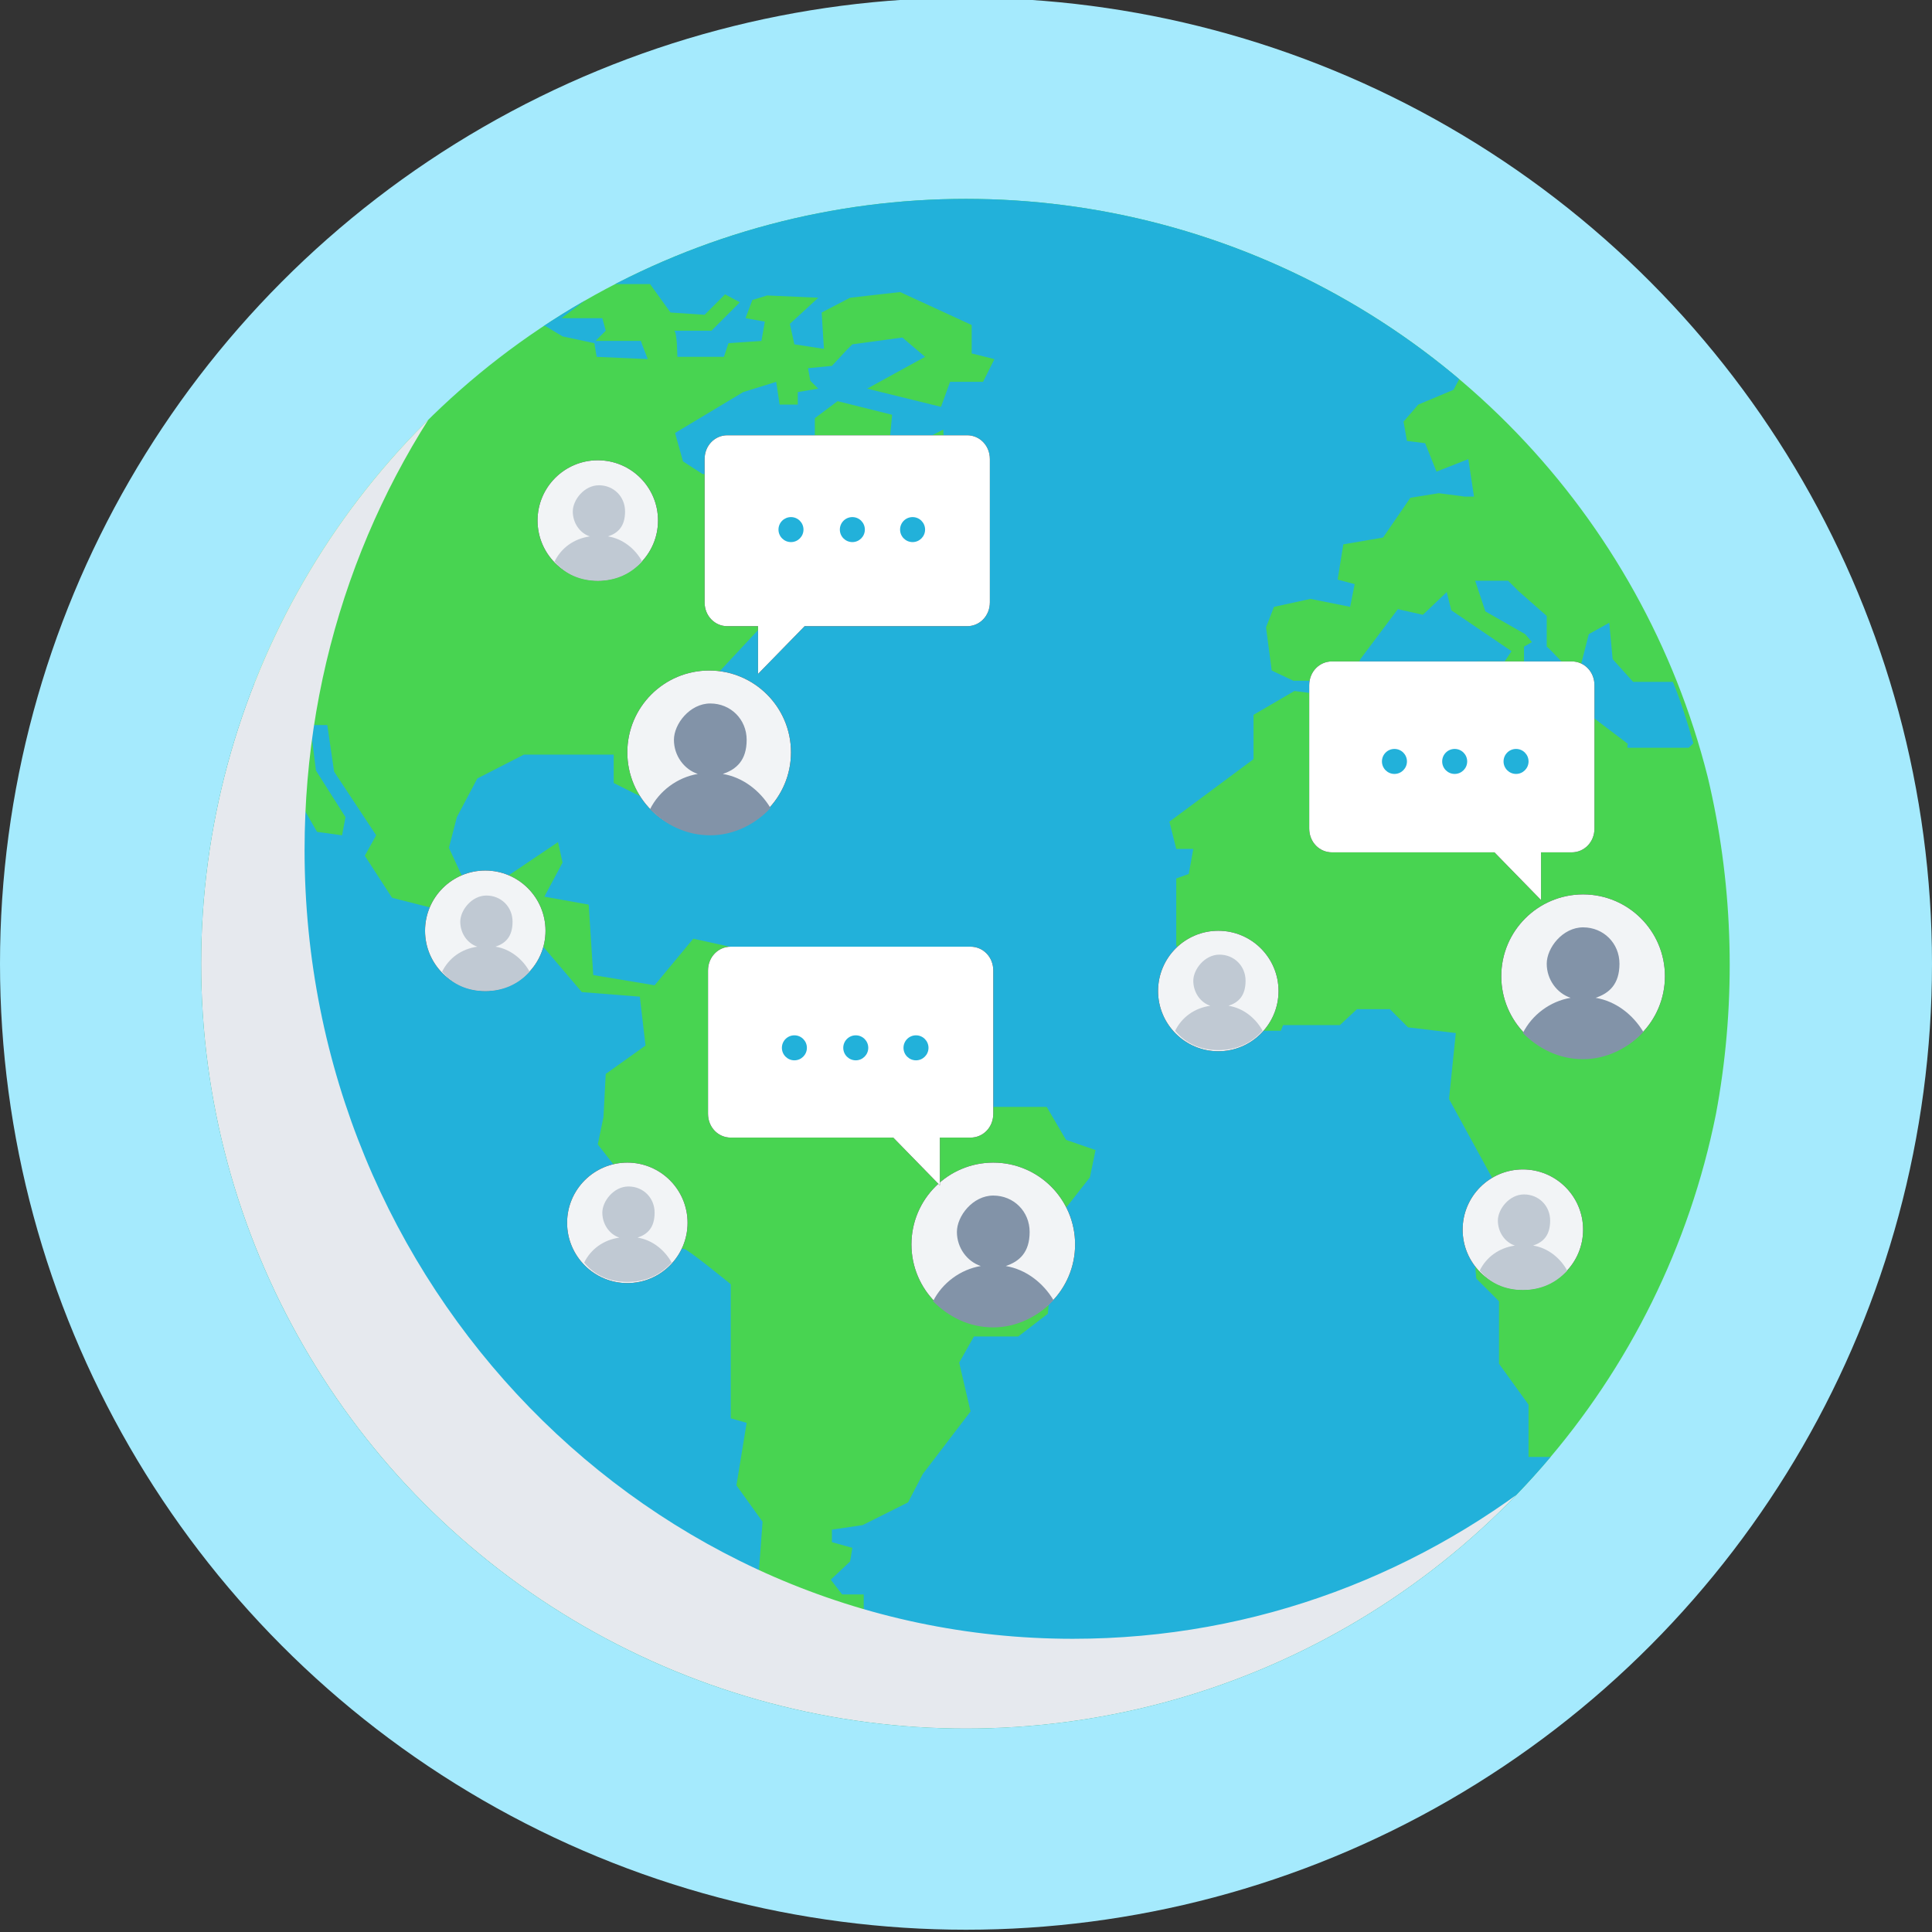
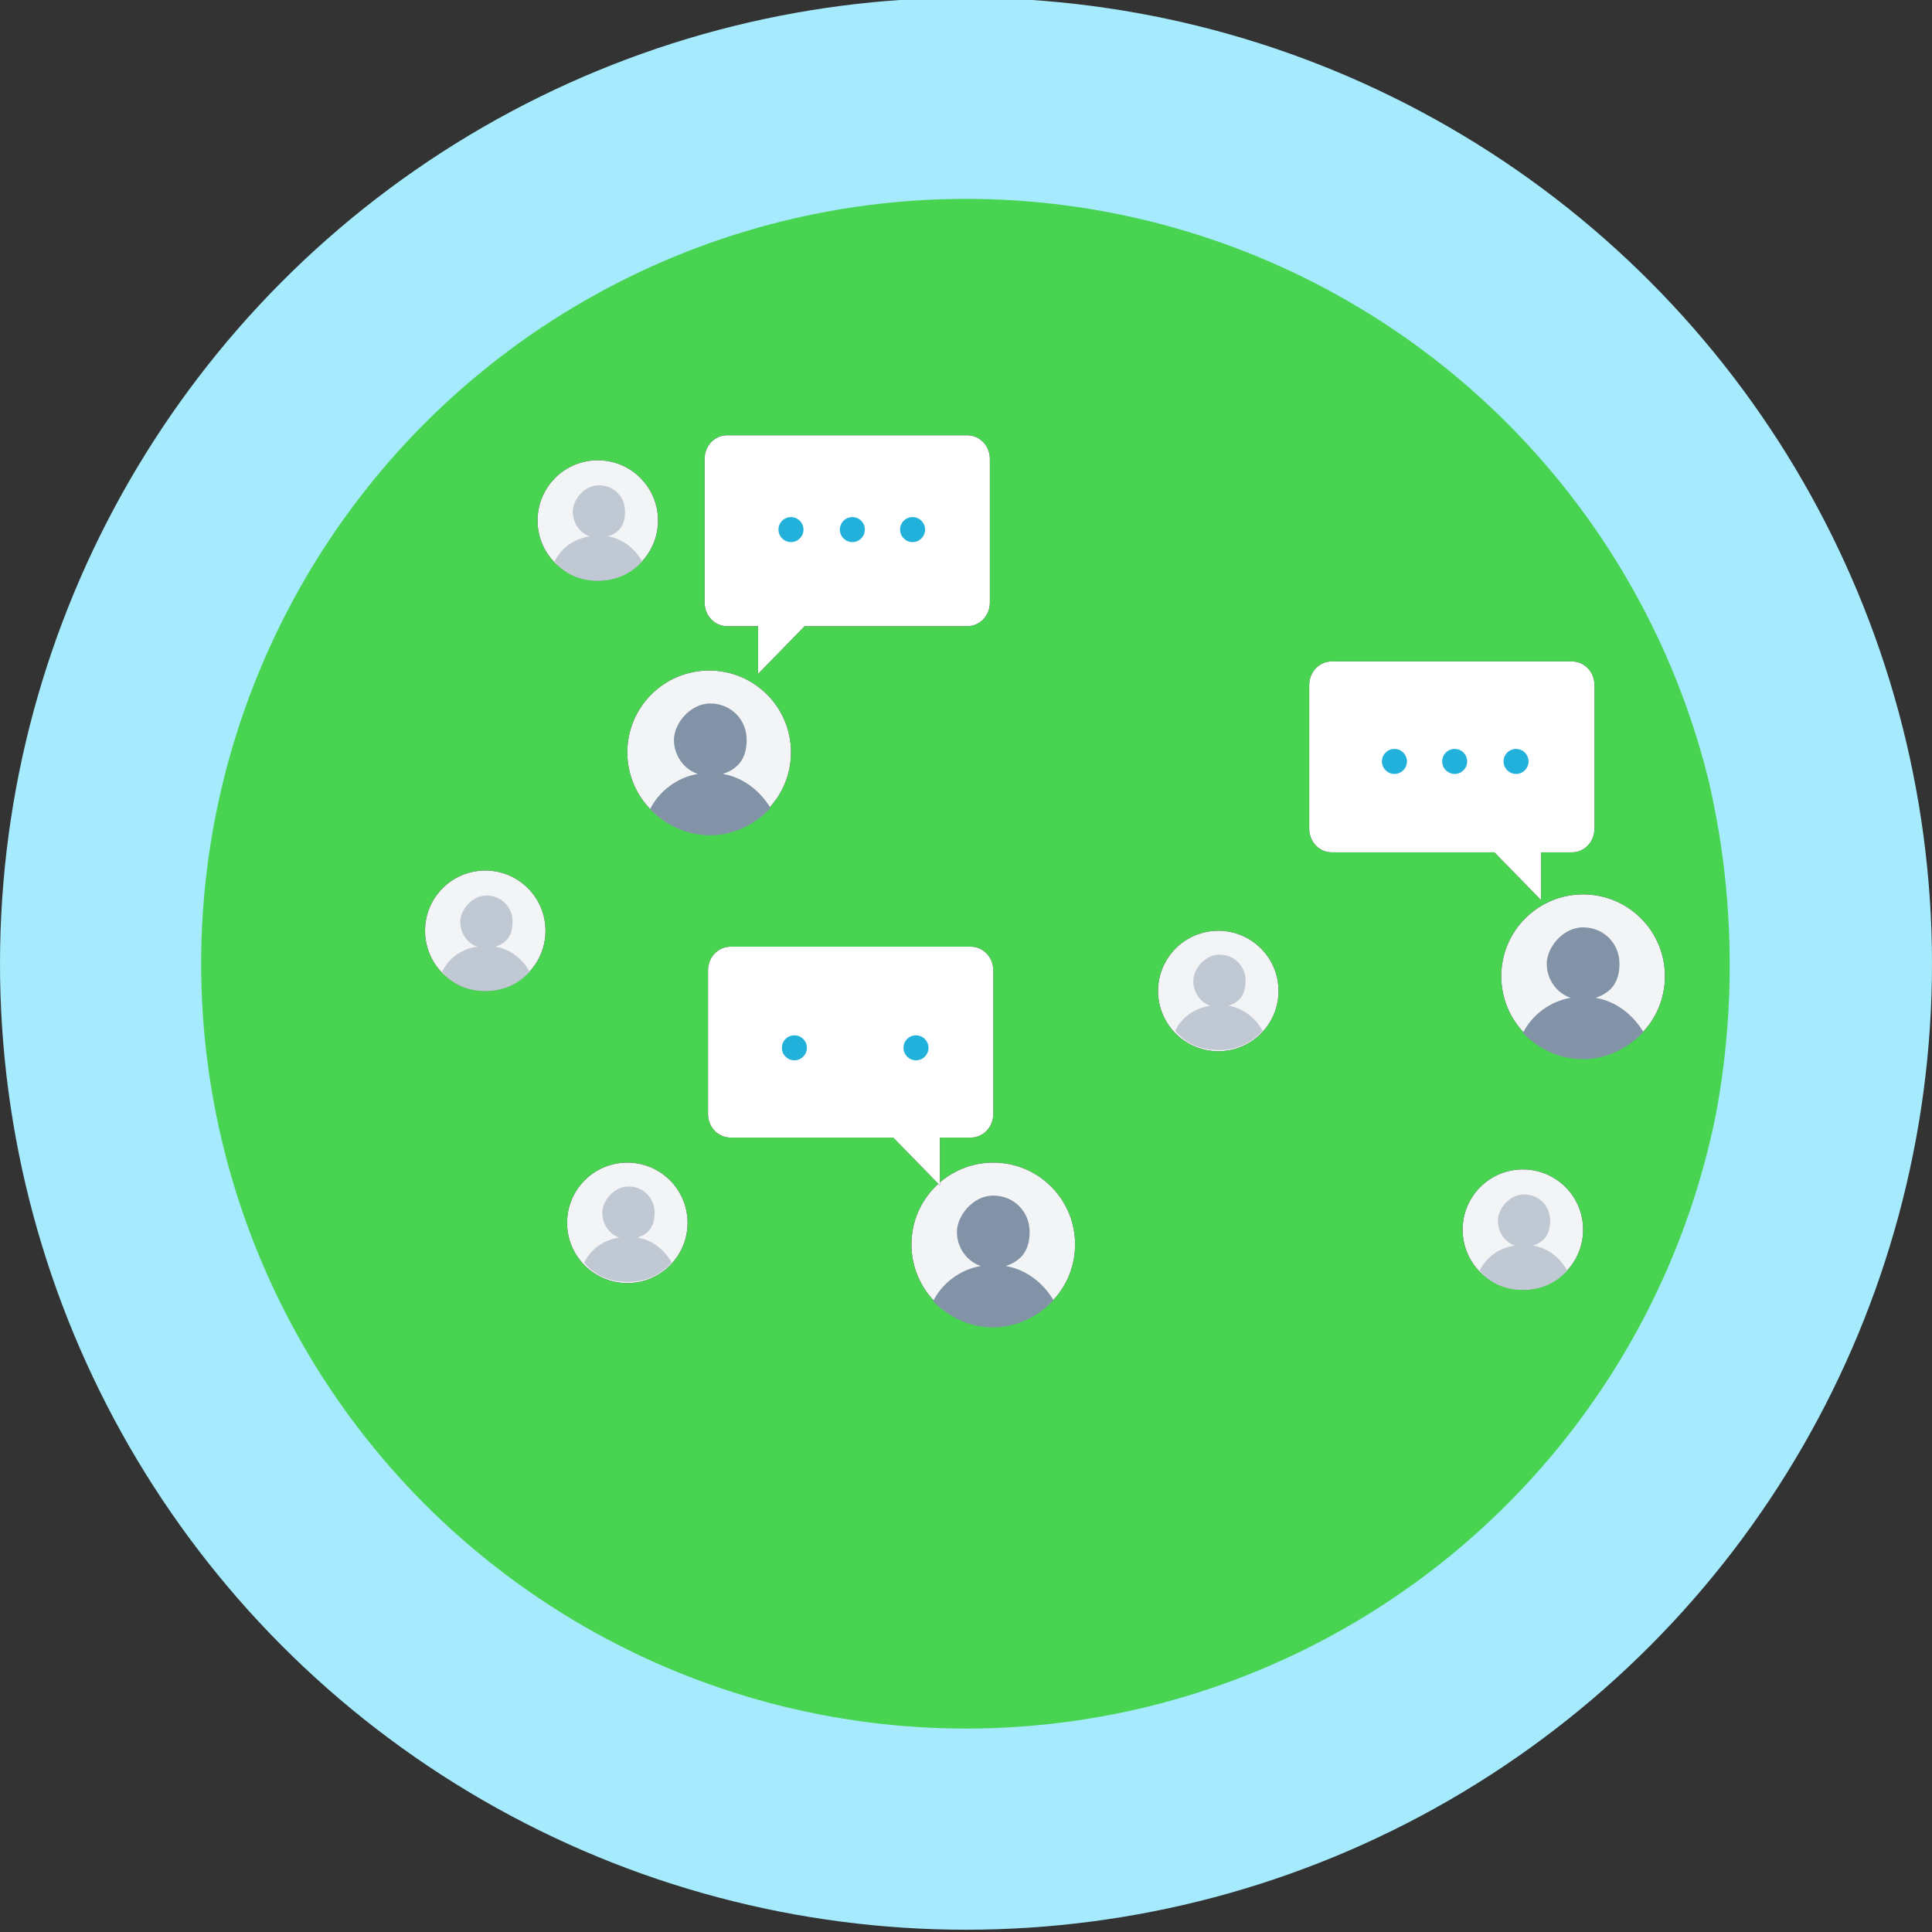
<svg xmlns="http://www.w3.org/2000/svg" viewBox="0 0 170 170">
  <rect x="0" y="0" width="170" height="170" fill="#333333" stroke="none" />
  <defs>
    <style>
      .cls-1 {
        fill: #a5eafd;
      }

      .cls-2, .cls-3 {
        fill: #22b1da;
      }

      .cls-2, .cls-4, .cls-5, .cls-6, .cls-7, .cls-8, .cls-9 {
        fill-rule: evenodd;
      }

      .cls-10 {
        fill: #f2f4f6;
      }

      .cls-4 {
        fill: #fff;
      }

      .cls-5 {
        fill: #e6e9ee;
        mix-blend-mode: multiply;
      }

      .cls-5, .cls-11 {
        isolation: isolate;
      }

      .cls-12 {
        fill: none;
      }

      .cls-6 {
        fill: #48d451;
      }

      .cls-7 {
        fill: #8293a8;
      }

      .cls-8 {
        fill: #c0c9d3;
      }

      .cls-13 {
        clip-path: url(#clippath);
      }
    </style>
    <clipPath id="clippath">
      <circle id="brightBlueCircle-2" data-name="brightBlueCircle" class="cls-12" cx="85" cy="84.8" r="67.3" />
    </clipPath>
  </defs>
  <g class="cls-11">
    <g id="Layer_1">
      <g id="Symbols">
        <g id="Illustration_x2F_Languages">
          <g id="Graphic-_x2F_-languages">
            <circle id="brightBlueCircle" class="cls-1" cx="85" cy="84.8" r="85" />
          </g>
        </g>
      </g>
      <g class="cls-13">
        <g id="Symbols-2">
          <g id="Illustration_x2F_Moderation">
            <g id="Graphics-_x2F_-moderation">
              <g id="world">
                <g id="Group">
                  <path id="Shape" class="cls-6" d="M84.6,15.5c37.3,0,67.6,31.1,67.6,69.4s-30.3,69.4-67.6,69.4S17,123.2,17,84.9,47.3,15.5,84.6,15.5h0Z" />
-                   <path id="Path" class="cls-2" d="M143.3,65.5l-3.3-2.5-3.4.3v2.2h-1.1l-1.2-.9-6-1.5v-4l-7.6.6-2.3,1.3h-3l-1.5-.2-3.6,2.1v3.9l-7.4,5.5.6,2.4h1.5l-.4,2.2-1.1.4v5.9l6.4,7.5h2.8l.2-.5h5l1.5-1.4h2.9l1.6,1.6,4.2.5-.6,5.8,4.7,8.6-2.5,4.9.2,2.3,2,2v5.5l2.6,3.6v4.6h2.2c-12.4,15.6-31.2,25.6-52.3,25.6-37.2,0-67.4-31-67.4-69.1s1.9-18.7,5.4-27.1l2.4-5.2c.8-1.6,1.7-3.2,2.7-4.7v1.3c.1,0-2.7,3.5-2.7,3.5-.9,1.7-1.7,3.4-2.4,5.2v3.9l2.8,1.4v5.5l2.7,4.7,2.2.3.3-1.6-2.6-4.1-.5-4h1.5l.6,4.1,3.7,5.6-1,1.8,2.4,3.7,5.9,1.5v-1l2.3.3-.2,1.7,1.8.3,2.9.8,4,4.7,5.1.4.5,4.3-3.5,2.5-.2,3.8-.5,2.4,5.1,6.5.4,2.2s1.8.5,2.1.5,4.1,3.1,4.1,3.1v11.8l1.4.4-.9,5.5,2.3,3.2-.4,5.4,3.1,5.6,4,3.6h4l.4-1.2-2.9-2.5.2-1.3.5-1.6v-1.6c0,0-1.9,0-1.9,0l-1-1.3,1.7-1.6.2-1.2-1.8-.5v-1.1c0,0,2.7-.4,2.7-.4l4-2,1.3-2.5,4.2-5.5-1-4.3,1.3-2.3h3.9c0,0,2.6-2,2.6-2l.8-8.3,2.9-3.7.5-2.4-2.6-.9-1.7-2.9h-5.9l-4.7-1.9-.2-3.4-1.6-2.8h-4.3l-2.5-4-2.2-1.1v1.2c0,0-4.1.2-4.1.2l-1.5-2.1-4.1-.9-3.4,4.1-5.4-.9-.4-6.2-3.9-.7,1.6-3-.4-1.8-5.2,3.5-3.2-.4-1.2-2.6.7-2.7,1.8-3.4,4.1-2.1h7.9v2.5l2.8,1.4-.2-4.2,2.1-2.1,4.2-2.8.3-2,4.1-4.4,4.4-2.5-.4-.3,3-2.9,1.1.3.5.6,1.1-1.3-1-.3-1.3-.4v-1.3l.7-.6h1.5l.7.3.6,1.2h.7c0,0,2.3-.5,2.3-.5l.3-1,1.2.3v1.1l-1.1.8.2,1.2,3.7,1.2h.9v-1.7l-3-1.4-.2-.8,2.5-.9v-2.4c0,0-2.5-1.6-2.5-1.6l-.2-4.1-3.5,1.8h-1.3l.3-3.1-4.8-1.2-2,1.5v4.7l-3.6,1.2-1.4,3.1-1.5.3v-3.9l-3.4-.5-1.7-1.1-.7-2.5,6-3.6,2.9-.9.3,2h1.6v-1.1c0,0,1.8-.3,1.8-.3l-.7-.7-.2-1.1,2.1-.2,1.3-1.4.5-.5,4.4-.6,2,1.7-5.1,2.8,6.5,1.6.8-2.2h2.9l1-2-2-.5v-2.5l-6.3-2.9-4.4.5-2.5,1.3.2,3.2-2.6-.4-.4-1.8,2.5-2.3-4.5-.2-1.3.4-.6,1.6,1.7.3-.3,1.7-2.9.2-.4,1.2h-4.1c0,.1,0-2.3-.3-2.3s3.3,0,3.3,0l2.5-2.5-1.3-.7-1.8,1.8-3-.2-1.8-2.5h-3.8l-4,3h3.6l.3,1.1-.9.9h4c0,.1.6,1.6.6,1.6l-4.5-.2-.2-1.2-2.8-.6-1.5-.9h-3.4c11.1-8.3,24.8-13.2,39.6-13.2s32.6,6.5,44.5,17.3l-.8,1.5-3.1,1.3-1.3,1.5.3,1.7,1.6.2,1,2.5,2.8-1.1.5,3.3h-.8l-2.3-.3-2.5.4-2.4,3.5-3.5.6-.5,3.1,1.5.4-.4,2-3.5-.7-3.2.7-.7,1.8.5,3.8,1.9.9h3.1l2.1-.2.7-1.7,3.3-4.4,2.2.5,2.1-2,.4,1.6,5.3,3.6-.6.9h-2.4c0,0,.9,1.2.9,1.2l1.5.3,1.7-.7v-2.1l.7-.4-.6-.7-3.5-2-.9-2.7h2.9l.9.9,2.5,2.2v2.7c.1,0,2.7,2.8,2.7,2.8l1-3.9,1.8-1,.3,3.2,1.8,2h3.5c.7,1.7,1.3,3.6,1.8,5.4l-.4.4h-5.4v-.3Z" />
-                   <path id="Shape-2" class="cls-5" d="M26.8,74.8c0-16.6,5.6-31.8,15.1-43.8-15.2,12.9-24.9,32.2-24.9,53.9,0,38.3,30.3,69.4,67.6,69.4s40.1-10,52.5-25.6c-11.7,9.7-26.5,15.5-42.7,15.5-37.3,0-67.6-31.1-67.6-69.4h0Z" />
                </g>
              </g>
              <g id="silhouette">
                <g id="Oval-4">
                  <circle id="path-1" cx="62.4" cy="66.2" r="7.2" />
                  <circle id="path-1-2" class="cls-10" cx="62.4" cy="66.2" r="7.2" />
                </g>
                <path id="Combined-Shape" class="cls-7" d="M67.8,71.1c-1.3,1.4-3.2,2.4-5.3,2.4s-3.9-.9-5.3-2.3c.8-1.6,2.4-2.8,4.2-3.1-1.2-.4-2.1-1.6-2.1-3s1.4-3.2,3.2-3.2,3.2,1.4,3.2,3.2-.9,2.6-2.1,3c1.8.3,3.3,1.5,4.2,3h0Z" />
              </g>
              <g id="bubble1">
                <g id="Combined-Shape-2">
                  <path id="path-3" class="cls-9" d="M74.6,38.3h10.5c1.1,0,2,.9,2,2.1v12.6c0,1.2-.9,2.1-2,2.1h-14.3l-4.1,4.2v-4.2h-2.7c-1.1,0-2-.9-2-2.1v-12.6c0-1.2.9-2.1,2-2.1h10.6Z" />
                  <path id="path-3-2" class="cls-4" d="M74.6,38.3h10.5c1.1,0,2,.9,2,2.1v12.6c0,1.2-.9,2.1-2,2.1h-14.3l-4.1,4.2v-4.2h-2.7c-1.1,0-2-.9-2-2.1v-12.6c0-1.2.9-2.1,2-2.1h10.6Z" />
                </g>
                <circle id="Oval-3" class="cls-3" cx="69.6" cy="46.6" r="1.1" />
                <circle id="Oval-3-Copy" class="cls-3" cx="75" cy="46.6" r="1.1" />
                <circle id="Oval-3-Copy-2" class="cls-3" cx="80.3" cy="46.6" r="1.1" />
              </g>
              <g id="silhouette-2">
                <g id="Oval-4-2">
                  <circle id="path-5" cx="87.4" cy="109.5" r="7.2" />
                  <circle id="path-5-2" class="cls-10" cx="87.4" cy="109.5" r="7.2" />
                </g>
                <path id="Combined-Shape-3" class="cls-7" d="M92.7,114.4c-1.3,1.4-3.2,2.4-5.3,2.4s-3.9-.9-5.3-2.3c.8-1.6,2.4-2.8,4.2-3.1-1.2-.4-2.1-1.6-2.1-3s1.4-3.2,3.2-3.2,3.2,1.4,3.2,3.2-.9,2.6-2.1,3c1.8.3,3.3,1.5,4.2,3h0Z" />
              </g>
              <g id="bubble2">
                <g id="Combined-Shape-Copy-4">
                  <path id="path-7" class="cls-9" d="M74.8,83.3h-10.5c-1.1,0-2,.9-2,2.1v12.6c0,1.2.9,2.1,2,2.1h14.3l4.1,4.2v-4.2h2.7c1.1,0,2-.9,2-2.1v-12.6c0-1.2-.9-2.1-2-2.1h-10.6Z" />
                  <path id="path-7-2" class="cls-4" d="M74.8,83.3h-10.5c-1.1,0-2,.9-2,2.1v12.6c0,1.2.9,2.1,2,2.1h14.3l4.1,4.2v-4.2h2.7c1.1,0,2-.9,2-2.1v-12.6c0-1.2-.9-2.1-2-2.1h-10.6Z" />
                </g>
                <circle id="Oval-3-Copy-5" class="cls-3" cx="69.9" cy="92.2" r="1.1" />
-                 <circle id="Oval-3-Copy-4" class="cls-3" cx="75.3" cy="92.2" r="1.1" />
                <circle id="Oval-3-Copy-3" class="cls-3" cx="80.6" cy="92.2" r="1.1" />
              </g>
              <g id="silhouette-3">
                <g id="Oval-4-3">
                  <circle id="path-9" cx="139.3" cy="85.9" r="7.2" />
                  <circle id="path-9-2" class="cls-10" cx="139.3" cy="85.9" r="7.2" />
                </g>
                <path id="Combined-Shape-4" class="cls-7" d="M144.6,90.8c-1.3,1.4-3.2,2.4-5.3,2.4s-3.9-.9-5.3-2.3c.8-1.6,2.4-2.8,4.2-3.1-1.2-.4-2.1-1.6-2.1-3s1.4-3.2,3.2-3.2,3.2,1.4,3.2,3.2-.9,2.6-2.1,3c1.8.3,3.3,1.5,4.2,3h0Z" />
              </g>
              <g id="bubble3">
                <g id="Combined-Shape-Copy-3">
                  <path id="path-11" class="cls-9" d="M127.7,58.2h-10.5c-1.1,0-2,.9-2,2.1v12.6c0,1.2.9,2.1,2,2.1h14.3l4.1,4.2v-4.2h2.7c1.1,0,2-.9,2-2.1v-12.6c0-1.2-.9-2.1-2-2.1h-10.6Z" />
                  <path id="path-11-2" class="cls-4" d="M127.7,58.2h-10.5c-1.1,0-2,.9-2,2.1v12.6c0,1.2.9,2.1,2,2.1h14.3l4.1,4.2v-4.2h2.7c1.1,0,2-.9,2-2.1v-12.6c0-1.2-.9-2.1-2-2.1h-10.6Z" />
                </g>
                <circle id="Oval-3-Copy-8" class="cls-3" cx="122.7" cy="67" r="1.1" />
                <circle id="Oval-3-Copy-7" class="cls-3" cx="128" cy="67" r="1.1" />
                <circle id="Oval-3-Copy-6" class="cls-3" cx="133.4" cy="67" r="1.1" />
              </g>
              <g id="silhouette-4">
                <g id="Oval-4-4">
                  <circle id="path-13" cx="42.7" cy="81.9" r="5.3" />
                  <circle id="path-13-2" class="cls-10" cx="42.7" cy="81.9" r="5.3" />
                </g>
                <path id="Combined-Shape-5" class="cls-8" d="M46.6,85.5c-1,1.1-2.3,1.7-3.9,1.7s-2.9-.6-3.8-1.7c.6-1.2,1.7-2,3.1-2.2-.9-.3-1.5-1.2-1.5-2.2s1-2.3,2.3-2.3,2.3,1,2.3,2.3-.6,1.9-1.5,2.2c1.3.2,2.4,1.1,3,2.2h0Z" />
              </g>
              <g id="silhouette-5">
                <g id="Oval-4-5">
                  <circle id="path-15" cx="52.6" cy="45.8" r="5.3" />
                  <circle id="path-15-2" class="cls-10" cx="52.6" cy="45.8" r="5.3" />
                </g>
                <path id="Combined-Shape-6" class="cls-8" d="M56.5,49.4c-1,1.1-2.3,1.7-3.9,1.7s-2.9-.6-3.8-1.7c.6-1.2,1.7-2,3.1-2.2-.9-.3-1.5-1.2-1.5-2.2s1-2.3,2.3-2.3,2.3,1,2.3,2.3-.6,1.9-1.5,2.2c1.3.2,2.4,1.1,3,2.2h0Z" />
              </g>
              <g id="silhouette-6">
                <g id="Oval-4-6">
                  <circle id="path-17" cx="55.2" cy="107.6" r="5.3" />
                  <circle id="path-17-2" class="cls-10" cx="55.2" cy="107.6" r="5.3" />
                </g>
                <path id="Combined-Shape-7" class="cls-8" d="M59.1,111.1c-1,1.1-2.3,1.7-3.9,1.7s-2.9-.6-3.8-1.7c.6-1.2,1.7-2,3.1-2.2-.9-.3-1.5-1.2-1.5-2.2s1-2.3,2.3-2.3,2.3,1,2.3,2.3-.6,1.9-1.5,2.2c1.3.2,2.4,1.1,3,2.2h0Z" />
              </g>
              <g id="silhouette-7">
                <g id="Oval-4-7">
                  <circle id="path-19" cx="134" cy="108.2" r="5.3" />
                  <circle id="path-19-2" class="cls-10" cx="134" cy="108.2" r="5.3" />
                </g>
                <path id="Combined-Shape-8" class="cls-8" d="M137.9,111.8c-1,1.1-2.3,1.7-3.9,1.7s-2.9-.6-3.8-1.7c.6-1.2,1.7-2,3.1-2.2-.9-.3-1.5-1.2-1.5-2.2s1-2.3,2.3-2.3,2.3,1,2.3,2.3-.6,1.9-1.5,2.2c1.3.2,2.4,1.1,3,2.2h0Z" />
              </g>
              <g id="silhouette-8">
                <g id="Oval-4-8">
                  <circle id="path-21" cx="107.2" cy="87.2" r="5.3" />
                  <circle id="path-21-2" class="cls-10" cx="107.2" cy="87.2" r="5.3" />
                </g>
                <path id="Combined-Shape-9" class="cls-8" d="M111.1,90.7c-1,1.1-2.3,1.7-3.9,1.7s-2.9-.6-3.8-1.7c.6-1.2,1.7-2,3.1-2.2-.9-.3-1.5-1.2-1.5-2.2s1-2.3,2.3-2.3,2.3,1,2.3,2.3-.6,1.9-1.5,2.2c1.3.2,2.4,1.1,3,2.2h0Z" />
              </g>
            </g>
          </g>
        </g>
      </g>
    </g>
  </g>
</svg>